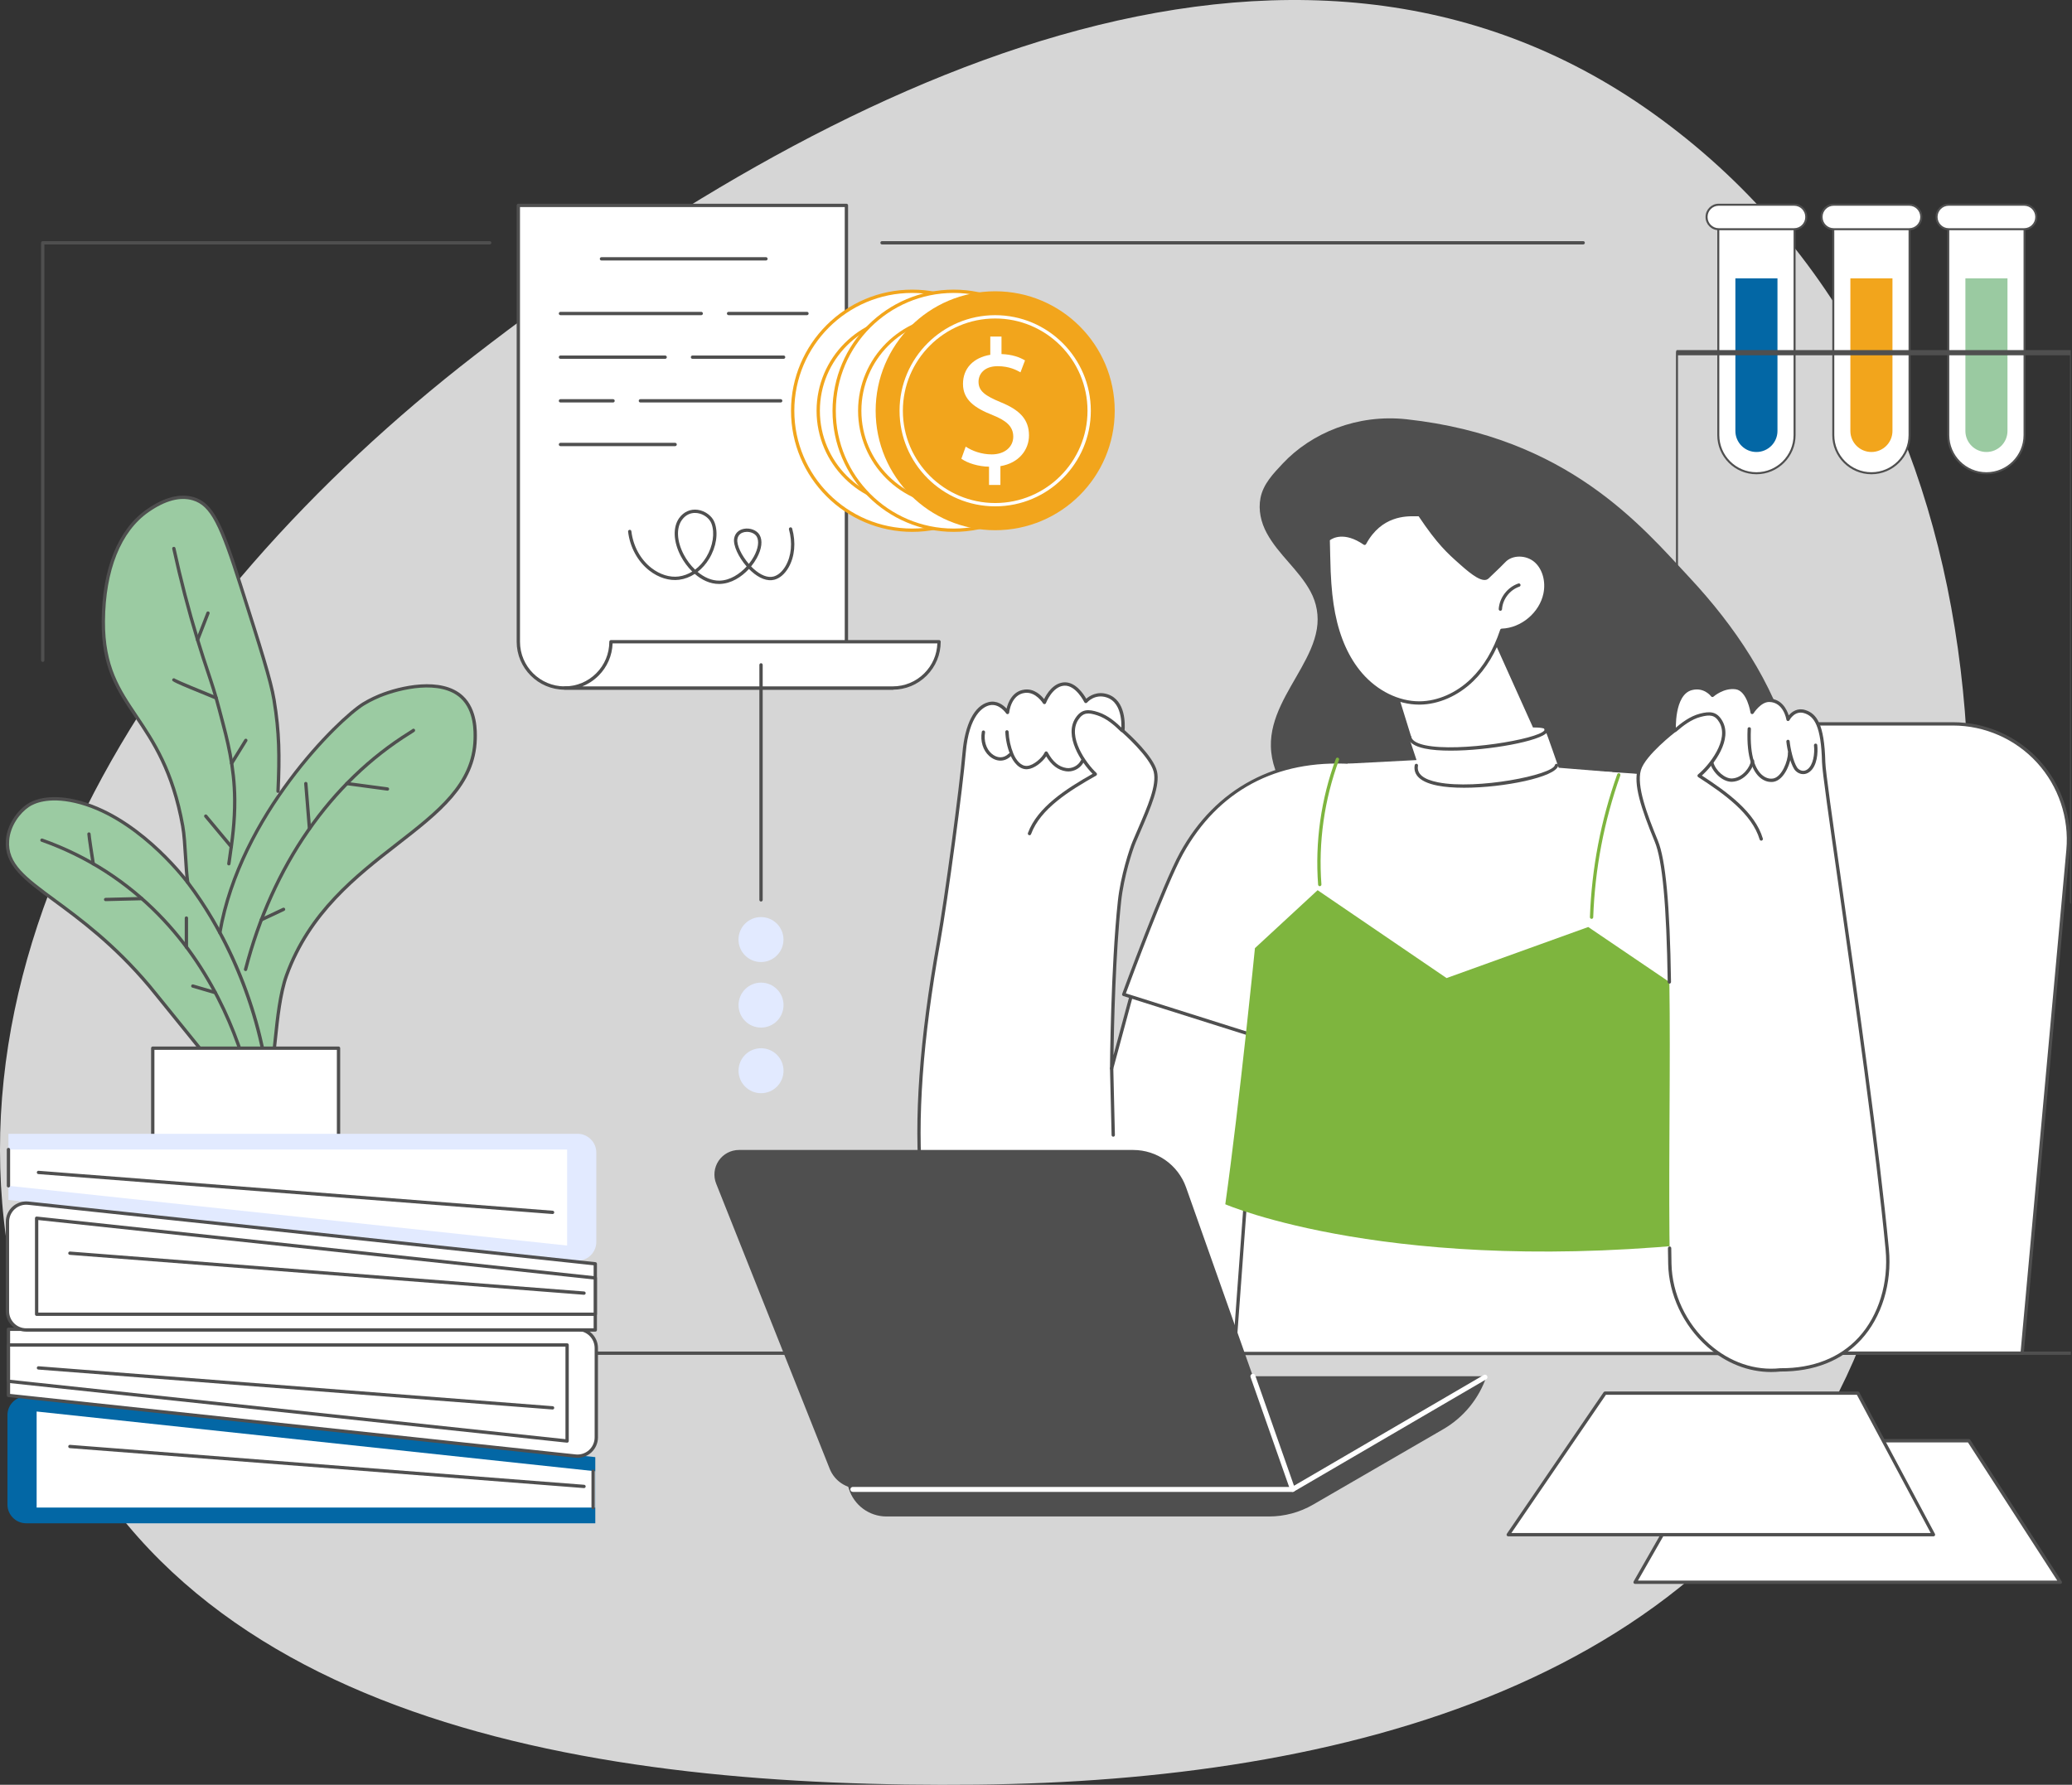
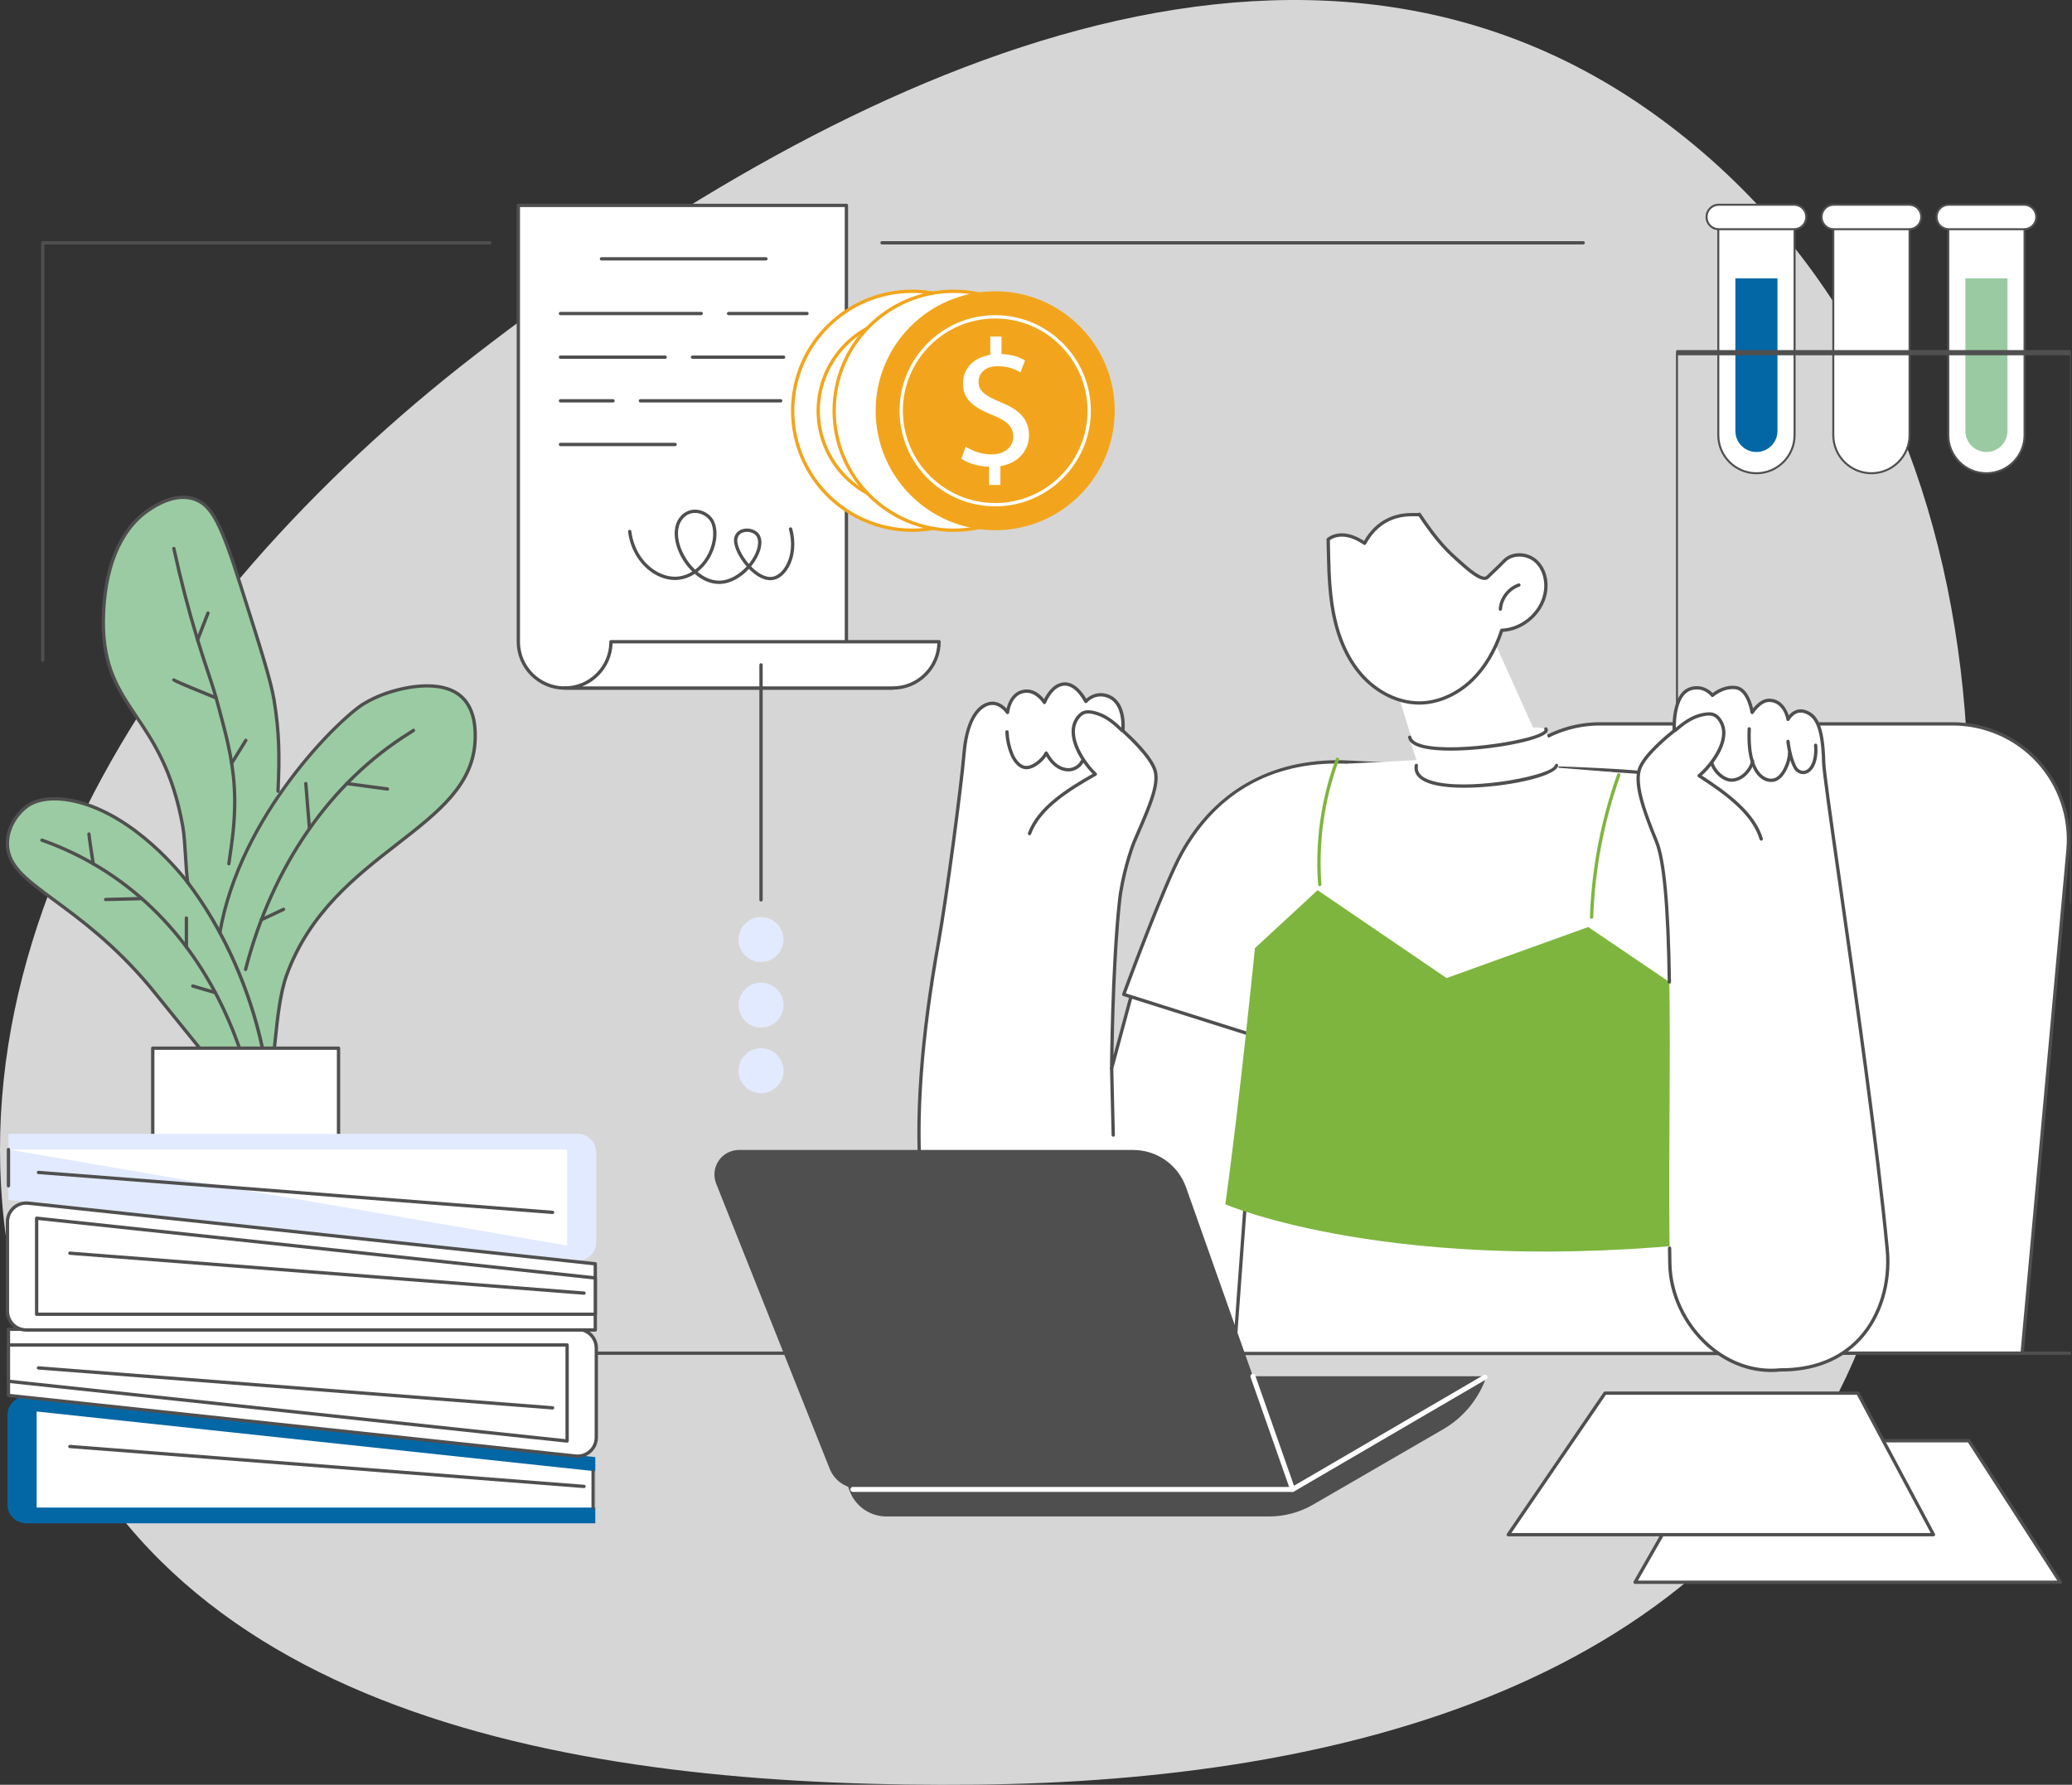
<svg xmlns="http://www.w3.org/2000/svg" width="722" height="622" viewBox="0 0 722 622" fill="none">
  <rect x="0" y="0" width="722" height="622" fill="#333333" stroke="none" />
  <path fill-rule="evenodd" clip-rule="evenodd" d="M340.341 621.944C466.701 620.652 600.215 587.263 648.096 468.92C708.199 320.368 705.571 132.087 575.996 39.495C449.837 -50.656 287.973 28.971 165.303 123.925C54.271 209.87 -34.005 342.131 12.84 475.413C57.062 601.233 208.386 623.292 340.341 621.944Z" fill="white" fill-opacity="0.8" />
  <g clip-path="url(#clip0_926_10044)">
    <g clip-path="url(#clip1_926_10044)">
      <path d="M692.181 164.926C684.84 164.926 678.891 158.975 678.891 151.636V78.156H705.471V151.636C705.471 158.977 699.52 164.926 692.181 164.926Z" fill="white" />
      <path d="M692.179 165.274C684.657 165.274 678.539 159.154 678.539 151.634V78.154C678.539 77.96 678.695 77.805 678.889 77.805H705.471C705.665 77.805 705.82 77.96 705.82 78.154V151.634C705.82 159.156 699.701 165.274 692.181 165.274H692.179ZM679.239 78.504V151.634C679.239 158.77 685.043 164.574 692.179 164.574C699.315 164.574 705.119 158.77 705.119 151.634V78.504H679.239Z" fill="#4F4F4F" />
      <path d="M692.186 157.521C688.135 157.521 684.852 154.238 684.852 150.187V97.004H699.519V150.187C699.519 154.236 696.235 157.521 692.184 157.521H692.186Z" fill="#9ACAA1" />
      <path d="M705.329 71.352H679.034C676.702 71.352 674.812 73.242 674.812 75.573V75.656C674.812 77.987 676.702 79.877 679.034 79.877H705.329C707.661 79.877 709.551 77.987 709.551 75.656V75.573C709.551 73.242 707.661 71.352 705.329 71.352Z" fill="white" />
      <path d="M705.328 80.226H679.032C676.512 80.226 674.461 78.175 674.461 75.655V75.571C674.461 73.051 676.512 71 679.032 71H705.328C707.848 71 709.899 73.051 709.899 75.571V75.655C709.899 78.175 707.848 80.226 705.328 80.226ZM679.032 71.701C676.897 71.701 675.161 73.437 675.161 75.573V75.657C675.161 77.792 676.897 79.528 679.032 79.528H705.328C707.463 79.528 709.199 77.792 709.199 75.657V75.573C709.199 73.437 707.463 71.701 705.328 71.701H679.032Z" fill="#4F4F4F" />
      <path d="M652.11 164.926C644.77 164.926 638.82 158.975 638.82 151.636V78.156H665.401V151.636C665.401 158.977 659.45 164.926 652.11 164.926Z" fill="white" />
      <path d="M652.109 165.274C644.587 165.274 638.469 159.154 638.469 151.634V78.154C638.469 77.96 638.625 77.805 638.819 77.805H665.4C665.594 77.805 665.75 77.96 665.75 78.154V151.634C665.75 159.156 659.631 165.274 652.11 165.274H652.109ZM639.168 78.504V151.634C639.168 158.77 644.973 164.574 652.109 164.574C659.244 164.574 665.049 158.77 665.049 151.634V78.504H639.168Z" fill="#4F4F4F" />
-       <path d="M652.108 157.521C648.058 157.521 644.773 154.238 644.773 150.187V97.004H659.44V150.187C659.44 154.236 656.157 157.521 652.106 157.521H652.108Z" fill="#F2A51C" />
      <path d="M665.259 71.352H638.963C636.632 71.352 634.742 73.242 634.742 75.573V75.656C634.742 77.987 636.632 79.877 638.963 79.877H665.259C667.59 79.877 669.48 77.987 669.48 75.656V75.573C669.48 73.242 667.59 71.352 665.259 71.352Z" fill="white" />
      <path d="M665.257 80.226H638.962C636.442 80.226 634.391 78.175 634.391 75.655V75.571C634.391 73.051 636.442 71 638.962 71H665.257C667.777 71 669.828 73.051 669.828 75.571V75.655C669.828 78.175 667.777 80.226 665.257 80.226ZM638.962 71.701C636.826 71.701 635.09 73.437 635.09 75.573V75.657C635.09 77.792 636.826 79.528 638.962 79.528H665.257C667.393 79.528 669.129 77.792 669.129 75.657V75.573C669.129 73.437 667.393 71.701 665.257 71.701H638.962Z" fill="#4F4F4F" />
      <path d="M612.04 164.926C604.699 164.926 598.75 158.975 598.75 151.636V78.156H625.33V151.636C625.33 158.977 619.379 164.926 612.04 164.926Z" fill="white" />
      <path d="M612.038 165.274C604.516 165.274 598.398 159.154 598.398 151.634V78.154C598.398 77.96 598.554 77.805 598.748 77.805H625.33C625.524 77.805 625.68 77.96 625.68 78.154V151.634C625.68 159.156 619.56 165.274 612.04 165.274H612.038ZM599.098 78.504V151.634C599.098 158.77 604.903 164.574 612.038 164.574C619.174 164.574 624.979 158.77 624.979 151.634V78.504H599.098Z" fill="#4F4F4F" />
      <path d="M612.037 157.521C607.988 157.521 604.703 154.238 604.703 150.187V97.004H619.37V150.187C619.37 154.236 616.087 157.521 612.036 157.521H612.037Z" fill="#0367A5" />
      <path d="M625.181 71.352H598.885C596.554 71.352 594.664 73.242 594.664 75.573V75.656C594.664 77.987 596.554 79.877 598.885 79.877H625.181C627.512 79.877 629.402 77.987 629.402 75.656V75.573C629.402 73.242 627.512 71.352 625.181 71.352Z" fill="white" />
      <path d="M625.179 80.226H598.884C596.363 80.226 594.312 78.175 594.312 75.655V75.571C594.312 73.051 596.363 71 598.884 71H625.179C627.699 71 629.75 73.051 629.75 75.571V75.655C629.75 78.175 627.699 80.226 625.179 80.226ZM598.884 71.701C596.748 71.701 595.012 73.437 595.012 75.573V75.657C595.012 77.792 596.748 79.528 598.884 79.528H625.179C627.314 79.528 629.051 77.792 629.051 75.657V75.573C629.051 73.437 627.314 71.701 625.179 71.701H598.884Z" fill="#4F4F4F" />
      <path d="M721.649 315C721.455 315 721.299 314.596 721.299 314.092V123.816H584.701V314.092C584.701 314.596 584.545 315 584.35 315C584.156 315 584 314.596 584 314.092V122.908C584 122.404 584.156 122 584.35 122H721.649C721.844 122 722 122.404 722 122.908V314.092C722 314.596 721.844 315 721.649 315Z" fill="#4F4F4F" />
      <path d="M704.624 471.596H533.301L517.326 296.231C515.176 272.623 533.751 252.266 557.443 252.266H680.485C704.177 252.266 722.752 272.623 720.602 296.231L704.627 471.596H704.624Z" fill="white" />
      <path d="M704.628 472.176H533.305C533.005 472.176 532.755 471.947 532.729 471.65L516.754 296.285C515.713 284.867 519.55 273.463 527.278 264.999C535 256.541 545.995 251.691 557.444 251.691H680.486C691.935 251.691 702.93 256.543 710.652 264.999C718.382 273.465 722.217 284.867 721.179 296.285L705.203 471.65C705.177 471.947 704.927 472.176 704.628 472.176ZM533.833 471.02H704.102L720.03 296.18C721.039 285.085 717.312 274.004 709.803 265.777C702.299 257.558 691.614 252.845 680.488 252.845H557.447C546.321 252.845 535.636 257.558 528.132 265.777C520.623 274.004 516.893 285.085 517.905 296.18L533.833 471.02Z" fill="#4F4F4F" />
      <path d="M721.373 472.176H141.82C141.5 472.176 141.242 471.918 141.242 471.598C141.242 471.277 141.5 471.02 141.82 471.02H721.373C721.694 471.02 721.951 471.277 721.951 471.598C721.951 471.918 721.694 472.176 721.373 472.176Z" fill="#4F4F4F" />
      <path d="M160.896 242.904C153.852 236.412 139.808 239.39 132.186 242.515C132.186 242.515 129.152 243.758 126.621 245.327C121.275 248.642 107.728 261.316 95.906 279.16C96.515 277.018 96.876 275.756 96.876 275.756C97.454 262.982 97.288 254.871 95.485 243.942C94.36 237.121 90.856 226.111 83.847 204.085C77.162 183.086 73.958 175.758 67.293 173.805C60.414 171.789 53.504 176.57 51.514 177.945C36.18 188.556 36.028 211.705 35.996 216.507C35.788 247.793 56.574 248.316 63.673 287.936C64.591 293.062 64.654 302.361 65.406 307.531C63.81 305.429 47.27 284.086 26.205 279.252C15.86 276.879 10.897 279.972 9.809 280.7C6.403 282.982 3.017 287.626 2.621 292.854C1.43 308.456 25.475 312.057 52.058 343.664C53.741 345.664 53.428 345.394 76.303 373.575C85.589 385.017 90.26 390.729 91.511 390.269C95.417 388.833 95.598 365.283 95.598 365.283C96.308 359.119 97.151 347.365 99.838 339.934C115.653 296.177 164.668 289.269 165.564 257.626C165.643 254.837 165.751 247.375 160.896 242.901V242.904Z" fill="#9BCBA2" />
      <path d="M65.408 308.113C65.124 308.113 64.88 307.906 64.838 307.619C64.489 305.222 64.291 302.026 64.084 298.641C63.844 294.777 63.6 290.782 63.109 288.04C59.655 268.758 52.931 258.783 46.996 249.981C40.73 240.682 35.316 232.649 35.423 216.505C35.544 198.288 41.143 184.426 51.191 177.471C57.247 173.281 62.722 171.862 67.461 173.25C74.293 175.252 77.525 182.302 84.404 203.91C91.414 225.931 94.931 236.983 96.064 243.846C97.948 255.277 98.014 263.57 97.462 275.779C97.446 276.097 97.186 276.346 96.857 276.331C96.539 276.318 96.292 276.047 96.305 275.726C96.855 263.596 96.789 255.364 94.923 244.033C93.803 237.251 90.294 226.225 83.303 204.257C76.566 183.096 73.459 176.209 67.138 174.356C62.748 173.071 57.607 174.435 51.854 178.417C42.123 185.151 36.701 198.679 36.583 216.508C36.477 232.294 41.797 240.19 47.958 249.329C53.956 258.226 60.754 268.311 64.249 287.833C64.751 290.637 65.001 294.669 65.24 298.564C65.448 301.924 65.642 305.096 65.984 307.446C66.031 307.761 65.811 308.056 65.495 308.1C65.466 308.106 65.44 308.106 65.411 308.106L65.408 308.113Z" fill="#4F4F4F" />
      <path d="M79.74 301.595C79.713 301.595 79.684 301.595 79.658 301.59C79.343 301.545 79.122 301.251 79.167 300.935L79.44 299.053C80.339 292.863 81.267 286.46 81.209 278.628C81.125 267.236 78.567 257.627 76.512 249.904C76.262 248.971 76.023 248.067 75.797 247.195C74.417 241.888 73.3 238.542 71.886 234.305C70.887 231.316 69.757 227.931 68.301 223.15C65.144 212.783 62.355 202.057 60.013 191.272C59.945 190.96 60.145 190.652 60.455 190.584C60.763 190.515 61.075 190.715 61.144 191.025C63.48 201.781 66.258 212.476 69.407 222.813C70.858 227.579 71.986 230.959 72.982 233.939C74.404 238.197 75.526 241.559 76.914 246.905C77.14 247.775 77.379 248.677 77.629 249.61C79.7 257.395 82.279 267.084 82.365 278.622C82.426 286.545 81.49 292.989 80.586 299.224L80.315 301.103C80.273 301.392 80.026 301.6 79.742 301.6L79.74 301.595Z" fill="#4F4F4F" />
      <path d="M68.852 223.556C68.781 223.556 68.712 223.543 68.641 223.517C68.344 223.401 68.197 223.067 68.313 222.768L71.935 213.45C72.05 213.153 72.384 213.006 72.684 213.121C72.981 213.237 73.128 213.571 73.013 213.871L69.391 223.188C69.301 223.417 69.083 223.556 68.852 223.556Z" fill="#4F4F4F" />
      <path d="M75.31 243.808C75.239 243.808 75.166 243.795 75.095 243.766C59.918 237.618 59.937 237.466 60 236.893C60.037 236.575 60.334 236.346 60.639 236.383C60.78 236.399 60.904 236.464 60.993 236.559C61.879 237.098 70.319 240.586 75.528 242.694C75.826 242.815 75.967 243.151 75.847 243.445C75.754 243.671 75.539 243.805 75.31 243.805V243.808Z" fill="#4F4F4F" />
      <path d="M80.717 266.598C80.612 266.598 80.509 266.569 80.415 266.512C80.144 266.343 80.06 265.988 80.225 265.715L85.167 257.712C85.335 257.441 85.69 257.357 85.963 257.522C86.234 257.691 86.318 258.045 86.153 258.319L81.211 266.322C81.103 266.498 80.912 266.596 80.72 266.596L80.717 266.598Z" fill="#4F4F4F" />
-       <path d="M80.588 295.653C80.422 295.653 80.256 295.582 80.143 295.446L71.251 284.785C71.046 284.54 71.081 284.175 71.325 283.97C71.572 283.765 71.935 283.799 72.14 284.044L81.032 294.705C81.237 294.949 81.203 295.314 80.958 295.519C80.85 295.609 80.719 295.653 80.588 295.653Z" fill="#4F4F4F" />
      <path d="M95.601 365.861C95.58 365.861 95.556 365.861 95.535 365.858C95.217 365.822 94.991 365.535 95.028 365.217C95.143 364.218 95.262 363.072 95.39 361.824C96.079 355.158 97.025 346.03 99.299 339.737C107.297 317.609 123.675 304.877 138.123 293.64C152.304 282.614 164.552 273.091 164.991 257.61C165.059 255.163 165.269 247.714 160.509 243.327C153.515 236.879 139.556 240.118 132.412 243.048C132.383 243.061 129.389 244.294 126.931 245.819C118.373 251.125 84.178 284.443 77.178 325.105C77.123 325.42 76.823 325.631 76.51 325.575C76.195 325.52 75.985 325.223 76.04 324.908C83.105 283.862 117.672 250.203 126.324 244.836C128.866 243.259 131.849 242.031 131.975 241.979C139.372 238.945 153.873 235.636 161.295 242.475C166.442 247.22 166.221 255.065 166.15 257.641C165.698 273.669 153.25 283.347 138.836 294.552C124.511 305.691 108.272 318.316 100.387 340.129C98.161 346.287 97.225 355.334 96.542 361.942C96.413 363.196 96.295 364.347 96.176 365.349C96.142 365.643 95.892 365.861 95.603 365.861H95.601Z" fill="#4F4F4F" />
      <path d="M85.57 338.423C85.523 338.423 85.473 338.418 85.426 338.405C85.116 338.326 84.932 338.011 85.01 337.701C94.354 301.526 114.764 272.119 142.483 254.895C142.999 254.574 143.49 254.269 143.621 254.164C143.79 253.957 144.081 253.886 144.331 254.012C144.618 254.154 144.733 254.501 144.589 254.787C144.47 255.024 144.26 255.153 143.093 255.878C115.629 272.944 95.398 302.107 86.13 337.99C86.062 338.25 85.828 338.423 85.57 338.423Z" fill="#4F4F4F" />
      <path d="M135.019 275.55C134.992 275.55 134.966 275.55 134.94 275.545L120.783 273.639C120.468 273.597 120.244 273.306 120.286 272.99C120.328 272.675 120.612 272.451 120.936 272.493L135.092 274.399C135.408 274.441 135.631 274.733 135.589 275.048C135.55 275.337 135.302 275.55 135.016 275.55H135.019Z" fill="#4F4F4F" />
      <path d="M107.831 289.358C107.534 289.358 107.28 289.129 107.256 288.827L105.986 273.117C105.96 272.799 106.199 272.52 106.515 272.494C106.843 272.468 107.111 272.704 107.138 273.025L108.407 288.735C108.433 289.053 108.194 289.332 107.879 289.358C107.863 289.358 107.847 289.358 107.831 289.358Z" fill="#4F4F4F" />
      <path d="M91.063 321.124C90.845 321.124 90.637 321.001 90.54 320.793C90.403 320.504 90.527 320.16 90.816 320.023L98.559 316.38C98.849 316.243 99.193 316.367 99.329 316.656C99.466 316.945 99.343 317.289 99.053 317.426L91.31 321.069C91.231 321.106 91.147 321.124 91.066 321.124H91.063Z" fill="#4F4F4F" />
      <path d="M91.361 390.874C89.757 390.874 86.695 387.296 75.853 373.941C62.59 357.603 57.152 350.864 54.539 347.628C52.657 345.294 52.318 344.874 51.614 344.04C39.405 329.524 27.493 320.761 18.795 314.36C8.308 306.641 1.377 301.544 2.044 292.813C2.468 287.275 6.087 282.499 9.488 280.222C11.294 279.013 16.548 276.445 26.334 278.69C47.424 283.529 64.038 304.777 65.865 307.182C79.175 324.732 86.19 343.368 89.734 355.913C94.197 371.718 94.801 383.798 93.474 388.332C93.074 389.693 92.483 390.527 91.71 390.81C91.6 390.85 91.484 390.874 91.361 390.874ZM9.811 280.703L10.132 281.184C6.962 283.306 3.59 287.75 3.196 292.902C2.578 300.992 8.939 305.673 19.481 313.427C28.226 319.862 40.204 328.672 52.502 343.294C53.212 344.138 53.551 344.561 55.441 346.9C58.053 350.138 63.491 356.872 76.752 373.211C84.224 382.415 90.125 389.688 91.358 389.714C91.542 389.641 91.986 389.304 92.365 388.006C95.061 378.801 88.793 339.325 64.942 307.881C63.142 305.508 46.767 284.565 26.073 279.818C16.729 277.673 11.809 280.06 10.129 281.184L9.809 280.703H9.811Z" fill="#4F4F4F" />
      <path d="M84.181 368.018C83.939 368.018 83.713 367.863 83.631 367.621C77.328 348.476 64.052 321.934 36.617 304.218C29.738 299.776 22.271 296.118 14.425 293.342C14.123 293.234 13.965 292.906 14.073 292.604C14.178 292.304 14.512 292.146 14.812 292.251C22.744 295.056 30.29 298.757 37.245 303.246C64.964 321.143 78.367 347.934 84.73 367.258C84.83 367.561 84.664 367.889 84.362 367.989C84.302 368.01 84.241 368.018 84.181 368.018Z" fill="#4F4F4F" />
      <path d="M32.488 301.593C32.207 301.593 31.962 301.391 31.917 301.104C31.765 300.132 30.422 291.571 30.422 290.656C30.422 290.338 30.68 290.078 31 290.078C31.321 290.078 31.578 290.336 31.578 290.656C31.578 291.279 32.464 297.138 33.061 300.923C33.111 301.238 32.895 301.535 32.58 301.583C32.548 301.588 32.519 301.591 32.49 301.591L32.488 301.593Z" fill="#4F4F4F" />
      <path d="M36.805 314.054C36.492 314.054 36.235 313.804 36.227 313.489C36.219 313.171 36.471 312.905 36.792 312.897L49.385 312.59C49.385 312.59 49.395 312.59 49.398 312.59C49.711 312.59 49.968 312.84 49.976 313.155C49.984 313.473 49.731 313.738 49.411 313.746L36.818 314.054C36.818 314.054 36.808 314.054 36.805 314.054Z" fill="#4F4F4F" />
      <path d="M64.953 330.644C64.633 330.644 64.375 330.387 64.375 330.066V319.942C64.375 319.623 64.633 319.363 64.953 319.363C65.274 319.363 65.531 319.621 65.531 319.942V330.066C65.531 330.384 65.274 330.644 64.953 330.644Z" fill="#4F4F4F" />
      <path d="M75.007 346.504C74.954 346.504 74.899 346.496 74.844 346.481L67.025 344.191C66.717 344.102 66.543 343.781 66.633 343.474C66.722 343.166 67.043 342.993 67.35 343.082L75.17 345.371C75.478 345.461 75.651 345.781 75.562 346.089C75.488 346.341 75.257 346.504 75.007 346.504Z" fill="#4F4F4F" />
      <path d="M117.959 365.285H53.227V430.057H117.959V365.285Z" fill="white" />
      <path d="M117.962 430.636H53.227C52.906 430.636 52.648 430.378 52.648 430.057V365.285C52.648 364.967 52.906 364.707 53.227 364.707H117.962C118.283 364.707 118.54 364.965 118.54 365.285V430.057C118.54 430.375 118.283 430.636 117.962 430.636ZM53.808 429.479H117.386V365.864H53.808V429.479Z" fill="#4F4F4F" />
      <path d="M207.431 530.866H9.136C5.522 530.866 2.594 527.938 2.594 524.324V493.18C2.594 489.29 5.966 486.26 9.832 486.675L207.434 507.81V530.869L207.431 530.866Z" fill="#0367A5" />
      <path d="M12.766 491.914V525.387H207.434V512.736L12.766 491.914Z" fill="white" />
      <path d="M206.68 525.966C206.359 525.966 206.102 525.708 206.102 525.388V512.734C206.102 512.416 206.359 512.156 206.68 512.156C207 512.156 207.258 512.414 207.258 512.734V525.388C207.258 525.706 207 525.966 206.68 525.966Z" fill="#4F4F4F" />
      <path d="M203.504 518.598C203.488 518.598 203.475 518.598 203.459 518.598L24.314 504.68C23.996 504.657 23.757 504.378 23.783 504.06C23.807 503.742 24.088 503.505 24.404 503.529L203.548 517.446C203.866 517.47 204.106 517.749 204.079 518.067C204.056 518.369 203.803 518.6 203.504 518.6V518.598Z" fill="#4F4F4F" />
      <path d="M2.945 463.25H201.243C204.858 463.25 207.786 466.181 207.786 469.792V500.936C207.786 504.826 204.413 507.857 200.547 507.442L2.945 486.309V463.25Z" fill="white" />
      <path d="M201.241 508.058C200.989 508.058 200.739 508.045 200.487 508.019L2.885 486.881C2.591 486.849 2.367 486.602 2.367 486.305V463.246C2.367 462.928 2.625 462.668 2.945 462.668H201.244C205.17 462.668 208.364 465.861 208.364 469.788V500.932C208.364 502.951 207.505 504.88 206.004 506.229C204.692 507.409 202.989 508.053 201.241 508.053V508.058ZM3.524 485.787L200.608 506.867C202.295 507.049 203.972 506.502 205.228 505.372C206.485 504.242 207.205 502.625 207.205 500.935V469.791C207.205 466.503 204.529 463.827 201.241 463.827H3.524V485.787Z" fill="#4F4F4F" />
      <path d="M197.616 502.199V468.727H2.945V481.377L197.616 502.199Z" fill="white" />
      <path d="M197.616 502.777C197.595 502.777 197.574 502.777 197.556 502.774L2.885 481.952C2.591 481.92 2.367 481.673 2.367 481.376V468.723C2.367 468.405 2.625 468.145 2.945 468.145H197.614C197.934 468.145 198.192 468.402 198.192 468.723V502.196C198.192 502.359 198.124 502.516 198 502.627C197.895 502.721 197.756 502.774 197.614 502.774L197.616 502.777ZM3.524 480.858L197.036 501.557V469.306H3.524V480.861V480.858Z" fill="#4F4F4F" />
      <path d="M192.551 491.211C192.535 491.211 192.522 491.211 192.506 491.211L13.361 477.294C13.043 477.27 12.804 476.991 12.83 476.673C12.854 476.355 13.13 476.119 13.45 476.142L192.595 490.06C192.913 490.083 193.153 490.362 193.126 490.68C193.103 490.982 192.85 491.214 192.551 491.214V491.211Z" fill="#4F4F4F" />
      <path d="M2.945 395.129H201.243C204.858 395.129 207.786 398.06 207.786 401.671V432.815C207.786 436.705 204.413 439.736 200.547 439.32L2.945 418.188V395.129Z" fill="#E2EAFF" />
-       <path d="M197.616 434.078V400.605H2.945V413.256L197.616 434.078Z" fill="white" />
+       <path d="M197.616 434.078V400.605H2.945L197.616 434.078Z" fill="white" />
      <path d="M2.945 413.837C2.625 413.837 2.367 413.579 2.367 413.259V400.606C2.367 400.288 2.625 400.027 2.945 400.027C3.266 400.027 3.524 400.285 3.524 400.606V413.259C3.524 413.577 3.266 413.837 2.945 413.837Z" fill="#4F4F4F" />
      <path d="M192.551 423.09C192.535 423.09 192.522 423.09 192.506 423.09L13.361 409.172C13.043 409.149 12.804 408.87 12.83 408.552C12.854 408.234 13.13 407.998 13.45 408.021L192.595 421.939C192.913 421.962 193.153 422.241 193.126 422.559C193.103 422.861 192.85 423.093 192.551 423.093V423.09Z" fill="#4F4F4F" />
      <path d="M207.431 463.499H9.136C5.522 463.499 2.594 460.569 2.594 456.957V425.813C2.594 421.923 5.966 418.892 9.832 419.308L207.434 440.443V463.502L207.431 463.499Z" fill="white" />
      <path d="M207.432 464.077H9.136C5.209 464.077 2.016 460.883 2.016 456.956V425.812C2.016 423.793 2.875 421.864 4.376 420.516C5.877 419.167 7.89 418.518 9.893 418.731L207.495 439.866C207.789 439.898 208.012 440.145 208.012 440.442V463.501C208.012 463.819 207.755 464.079 207.434 464.079L207.432 464.077ZM9.136 419.846C7.672 419.846 6.247 420.387 5.149 421.373C3.892 422.503 3.172 424.119 3.172 425.809V456.954C3.172 460.242 5.848 462.917 9.136 462.917H206.856V440.957L9.769 419.88C9.559 419.856 9.349 419.846 9.136 419.846Z" fill="#4F4F4F" />
      <path d="M12.766 424.547V458.02H207.434V445.369L12.766 424.547Z" fill="white" />
      <path d="M207.434 458.598H12.766C12.445 458.598 12.188 458.341 12.188 458.02V424.547C12.188 424.384 12.256 424.227 12.379 424.116C12.5 424.006 12.663 423.956 12.826 423.972L207.495 444.794C207.789 444.825 208.012 445.073 208.012 445.37V458.023C208.012 458.341 207.755 458.601 207.434 458.601V458.598ZM13.344 457.442H206.856V445.887L13.344 425.191V457.442Z" fill="#4F4F4F" />
      <path d="M203.504 451.23C203.488 451.23 203.475 451.23 203.459 451.23L24.314 437.313C23.996 437.289 23.757 437.011 23.783 436.693C23.807 436.375 24.088 436.138 24.404 436.162L203.548 450.079C203.866 450.103 204.106 450.381 204.079 450.7C204.056 451.002 203.803 451.233 203.504 451.233V451.23Z" fill="#4F4F4F" />
-       <path d="M627.722 292.95C628.405 281.858 627.012 270.708 624.005 260.027C617.739 237.772 604.436 218.145 588.816 201.376C571.962 183.282 546.235 152.267 490.145 146.116C473.008 144.237 457.043 150.813 446.978 161.54C443.677 165.057 440.168 168.7 439.23 173.52C438.402 177.781 439.393 182.068 441.435 185.837C445.493 193.317 452.582 198.619 456.635 206.107C458.825 210.155 459.613 214.66 458.864 219.21C458.07 224.038 455.81 228.509 453.465 232.746C448.782 241.212 442.592 250.036 442.847 260.142C443.128 271.308 450.795 280.381 459.074 287.044C463.958 290.974 469.196 294.467 474.346 298.033C479.776 301.795 485.243 305.503 490.781 309.104C512.444 323.187 535.659 335.817 561.073 341.473C571.678 343.834 582.904 345.292 593.665 343.087C598.612 342.073 603.414 340.204 607.575 337.313C612.151 334.132 615.812 329.827 618.653 325.056C624.365 315.463 627.041 304.021 627.722 292.955V292.95Z" fill="#4F4F4F" />
      <path d="M482.033 361.931C482.033 361.931 447.724 482.409 390.945 484.131C306.578 486.691 316.535 386.801 327.061 328.229C329.918 312.33 334.989 273.708 335.945 262.395C336.902 251.082 340.721 246.225 344.596 245.253C348.47 244.28 351.088 248.294 351.088 248.294C351.088 248.294 351.726 241.457 357.188 240.881C361.328 240.445 363.943 244.806 363.943 244.806C363.943 244.806 366.235 238.705 370.759 238.379C375.282 238.053 378.365 244.453 378.365 244.453C378.365 244.453 381.265 240.995 385.825 242.511C392.441 244.711 391.268 254.689 391.268 254.689C391.268 254.689 401.29 263.404 402.589 268.898C403.887 274.391 399.545 283.146 395.185 293.468C394.325 295.5 391.084 304.936 390.104 314.059C387.578 337.549 387.365 372.318 387.365 372.318L400.355 324.16L482.038 361.933L482.033 361.931Z" fill="white" />
      <path d="M387.842 484.758C366.825 484.758 350.448 478.116 339.124 464.987C318.394 440.95 314.262 396.183 326.492 328.128C329.252 312.765 334.372 274.117 335.368 262.347C336.212 252.364 339.524 245.93 344.455 244.692C347.388 243.956 349.614 245.733 350.747 246.952C351.26 244.823 352.8 240.762 357.126 240.308C360.412 239.961 362.77 242.311 363.824 243.643C364.709 241.83 366.978 238.074 370.715 237.803C374.671 237.516 377.528 241.782 378.511 243.506C379.647 242.523 382.343 240.747 386.005 241.964C392.395 244.087 392.019 252.68 391.872 254.451C393.409 255.815 401.92 263.556 403.15 268.766C404.317 273.71 401.137 281.09 397.452 289.638C396.881 290.96 396.298 292.311 395.714 293.693C394.697 296.104 391.611 305.424 390.676 314.121C388.72 332.302 388.152 357.53 387.995 367.752L399.794 324.012C399.878 323.705 400.193 323.523 400.503 323.605C400.811 323.689 400.995 324.004 400.911 324.314L387.918 372.47C387.842 372.751 387.577 372.93 387.282 372.893C386.993 372.853 386.78 372.606 386.783 372.317C386.783 371.97 387.025 337.252 389.524 314.001C390.473 305.174 393.612 295.699 394.647 293.247C395.231 291.864 395.817 290.508 396.387 289.183C399.991 280.825 403.103 273.604 402.022 269.034C400.782 263.782 390.986 255.213 390.886 255.129C390.741 255.003 390.67 254.817 390.691 254.625C390.702 254.53 391.727 245.089 385.64 243.065C381.521 241.696 378.913 244.702 378.803 244.831C378.677 244.981 378.488 245.057 378.288 245.031C378.093 245.007 377.925 244.886 377.838 244.71C377.809 244.65 374.863 238.668 370.794 238.959C366.689 239.256 364.499 244.955 364.478 245.013C364.399 245.22 364.21 245.365 363.989 245.383C363.771 245.404 363.556 245.296 363.44 245.105C363.416 245.065 360.956 241.07 357.242 241.459C352.324 241.977 351.683 248.09 351.657 248.351C351.633 248.595 351.46 248.797 351.22 248.855C350.979 248.916 350.732 248.816 350.598 248.611C350.574 248.574 348.153 244.952 344.731 245.814C342.639 246.34 337.653 249.013 336.517 262.444C335.518 274.233 330.39 312.944 327.625 328.331C315.461 396.02 319.506 440.475 339.994 464.23C351.63 477.725 368.77 484.219 390.923 483.552C403.718 483.163 416.429 476.555 428.706 463.912C438.576 453.748 448.18 439.691 457.256 422.134C472.727 392.196 481.387 362.072 481.472 361.772C481.561 361.465 481.882 361.288 482.186 361.375C482.494 361.462 482.673 361.783 482.583 362.09C482.497 362.392 473.812 392.614 458.289 422.651C449.163 440.314 439.491 454.466 429.542 464.714C417.046 477.585 404.065 484.311 390.957 484.711C389.905 484.742 388.865 484.758 387.834 484.758H387.842Z" fill="#4F4F4F" />
      <path d="M358.733 291.08C358.668 291.08 358.602 291.07 358.536 291.046C358.237 290.935 358.081 290.604 358.192 290.305C361.477 281.313 371.444 274.936 380.717 269.674C376.683 265.619 370.64 256.422 374.796 250.171C376.875 247.044 379.266 247.078 382.694 248.192C386.15 249.315 389.013 251.822 391.355 254.127C391.583 254.351 391.586 254.716 391.362 254.945C391.139 255.173 390.771 255.176 390.545 254.952C388.298 252.742 385.564 250.342 382.336 249.291C379.235 248.284 377.458 248.253 375.758 250.81C371.852 256.685 378.457 266.015 382.068 269.372C382.202 269.498 382.271 269.679 382.25 269.863C382.229 270.047 382.121 270.208 381.961 270.3C372.68 275.536 362.51 281.862 359.28 290.702C359.193 290.935 358.972 291.083 358.736 291.083L358.733 291.08Z" fill="#4F4F4F" />
      <path d="M372.263 268.856C371.987 268.856 371.711 268.835 371.435 268.796C368.688 268.383 366.431 266.68 364.556 263.602C363.145 265.71 360.377 267.868 358.054 268.068C355.205 268.315 353.073 265.615 352.019 263.008C350.996 260.471 350.421 257.804 350.305 255.075C350.292 254.757 350.539 254.487 350.857 254.473C351.17 254.458 351.446 254.707 351.459 255.025C351.569 257.622 352.119 260.161 353.091 262.574C353.99 264.798 355.728 267.108 357.954 266.916C360.167 266.724 363.09 264.177 364.036 262.193C364.131 261.996 364.325 261.87 364.543 261.864C364.764 261.857 364.961 261.975 365.066 262.167C366.875 265.507 368.954 267.25 371.606 267.65C373.59 267.947 375.74 266.811 376.616 265.011C376.755 264.724 377.102 264.603 377.388 264.743C377.675 264.882 377.796 265.229 377.656 265.515C376.673 267.542 374.494 268.856 372.263 268.856Z" fill="#4F4F4F" />
-       <path d="M348.613 265.08C347.286 265.08 345.927 264.538 344.7 263.453C342.534 261.539 341.543 258.314 342.111 255.042C342.166 254.726 342.46 254.516 342.781 254.571C343.096 254.626 343.307 254.926 343.251 255.239C342.757 258.075 343.627 260.961 345.464 262.585C347.454 264.344 349.767 264.362 351.502 262.633C351.725 262.407 352.093 262.407 352.319 262.633C352.545 262.859 352.545 263.224 352.319 263.45C351.231 264.536 349.941 265.077 348.613 265.077V265.08Z" fill="#4F4F4F" />
      <path d="M387.917 396.147C387.604 396.147 387.347 395.898 387.339 395.582L386.781 372.326C386.774 372.008 387.026 371.743 387.347 371.735C387.686 371.724 387.93 371.979 387.938 372.3L388.495 395.556C388.503 395.874 388.251 396.14 387.93 396.147C387.925 396.147 387.92 396.147 387.917 396.147Z" fill="#4F4F4F" />
      <path d="M411.696 297.375C405.464 308.643 391.57 346.561 391.57 346.561L438.193 361.298L430.087 471.686H604.162L604.556 405.096L642.324 394.637C642.324 394.637 642.681 373.039 635.28 341.078C626.356 302.535 619.409 274.582 580.13 270.04C566.307 268.442 550.377 267.89 532.488 267.301C504.116 266.37 488.322 266.707 470.82 265.663C445.132 264.131 424.157 274.85 411.696 297.378V297.375Z" fill="white" />
      <path d="M604.161 472.262H430.086C429.925 472.262 429.773 472.196 429.663 472.078C429.552 471.96 429.497 471.802 429.51 471.642L437.582 361.711L391.396 347.113C391.246 347.065 391.12 346.958 391.051 346.816C390.983 346.674 390.972 346.511 391.028 346.361C391.167 345.982 405.008 308.273 411.19 297.096C417.396 285.878 425.752 277.428 436.026 271.985C446.132 266.631 457.855 264.31 470.853 265.082C480.641 265.666 489.683 265.813 501.132 266C509.984 266.144 520.017 266.307 532.505 266.717C548.964 267.259 565.985 267.816 580.195 269.459C620.367 274.103 627.196 303.599 635.841 340.941C643.174 372.606 642.901 394.424 642.898 394.64C642.893 394.897 642.722 395.118 642.475 395.186L605.128 405.529L604.736 471.684C604.736 472.002 604.476 472.259 604.158 472.259L604.161 472.262ZM430.709 471.105H603.585L603.974 405.088C603.974 404.83 604.147 404.604 604.397 404.533L641.744 394.19C641.742 390.989 641.447 370.279 634.713 341.201C626.171 304.304 619.421 275.157 580.061 270.607C565.899 268.97 548.903 268.413 532.465 267.871C519.986 267.461 509.958 267.298 501.111 267.154C489.648 266.967 480.596 266.82 470.782 266.234C444.692 264.68 424.427 275.541 412.199 297.651C406.475 308.002 394.082 341.412 392.321 346.187L438.365 360.741C438.62 360.822 438.786 361.067 438.767 361.335L430.709 471.103V471.105Z" fill="#4F4F4F" />
      <path d="M597.592 353.009L553.432 323.064L504.065 340.861L459.13 310.234L437.291 330.426C437.291 330.426 431.968 383.946 426.961 419.692C426.961 419.692 485.772 445.154 597.595 432.782V353.009H597.592Z" fill="#7EB53E" />
      <path d="M554.594 320.225C554.594 320.225 554.581 320.225 554.573 320.225C554.255 320.214 554.005 319.946 554.016 319.625C554.618 302.619 557.819 285.869 563.526 269.841C563.633 269.541 563.962 269.383 564.264 269.491C564.564 269.599 564.721 269.93 564.614 270.23C558.944 286.147 555.767 302.78 555.17 319.667C555.159 319.98 554.902 320.225 554.594 320.225Z" fill="#7EB53E" />
      <path d="M459.878 308.837C459.579 308.837 459.326 308.606 459.303 308.303C458.188 293.503 460.331 278.324 465.498 264.409C465.608 264.109 465.942 263.957 466.242 264.067C466.541 264.178 466.694 264.511 466.584 264.811C461.474 278.571 459.355 293.579 460.457 308.217C460.48 308.535 460.241 308.813 459.923 308.837C459.907 308.837 459.894 308.837 459.878 308.837Z" fill="#7EB53E" />
      <path d="M620.35 477.407C600.058 479.546 582.235 460.829 581.862 440.417C580.884 386.96 584.275 310.442 577.154 293.147C572.888 282.786 569.619 273.581 571.246 268.177C572.873 262.773 583.399 254.678 583.399 254.678C583.399 254.678 582.642 241.746 589.382 239.951C594.026 238.713 596.71 242.34 596.71 242.34C596.71 242.34 600.361 239.036 604.855 239.635C609.35 240.234 610.554 248.283 610.554 248.283C610.554 248.283 613.222 243.996 616.539 244.061C622.029 244.169 623.052 250.703 623.052 250.703C623.052 250.703 625.081 246.792 628.889 247.999C632.698 249.205 635.15 252.746 635.474 265.651C635.681 273.996 652.214 378.521 657.623 435.436C659.429 454.437 649.073 477.604 620.35 477.407Z" fill="white" />
      <path d="M617.172 478.154C609.208 478.154 601.388 475.074 594.851 469.296C586.553 461.963 581.483 451.173 581.286 440.429C581.254 438.639 581.226 436.825 581.202 434.985C581.197 434.667 581.454 434.404 581.772 434.399C582.085 434.391 582.353 434.651 582.358 434.969C582.382 436.804 582.411 438.618 582.442 440.405C582.632 450.829 587.557 461.306 595.616 468.426C602.792 474.766 611.552 477.752 620.289 476.829C620.31 476.829 620.331 476.827 620.352 476.827C631.717 476.919 641.169 473.179 647.693 466.053C654.645 458.459 658.143 447.034 657.045 435.487C653.67 399.975 646.111 346.965 640.594 308.261C637.329 285.37 634.971 268.832 634.892 265.663C634.577 252.98 632.193 249.65 628.713 248.549C625.414 247.508 623.635 250.828 623.561 250.97C623.446 251.191 623.199 251.311 622.957 251.272C622.71 251.233 622.518 251.038 622.478 250.794C622.439 250.547 621.459 244.735 616.525 244.638C613.563 244.575 611.068 248.549 611.042 248.588C610.913 248.793 610.672 248.899 610.435 248.849C610.199 248.799 610.017 248.607 609.98 248.368C609.97 248.291 608.787 240.743 604.776 240.209C600.607 239.654 597.13 242.738 597.096 242.769C596.975 242.879 596.812 242.929 596.652 242.916C596.489 242.901 596.342 242.816 596.244 242.685C596.144 242.551 593.718 239.392 589.529 240.511C583.318 242.167 583.967 254.521 583.975 254.647C583.985 254.839 583.901 255.023 583.751 255.138C583.646 255.217 573.351 263.181 571.797 268.346C570.149 273.824 573.974 283.909 577.688 292.93C580.408 299.535 581.867 315.198 582.277 342.218C582.282 342.536 582.027 342.799 581.709 342.804H581.701C581.386 342.804 581.128 342.552 581.123 342.234C580.713 315.363 579.283 299.835 576.62 293.369C571.784 281.622 569.106 273.282 570.691 268.01C572.234 262.887 581.183 255.68 582.808 254.405C582.734 252.35 582.637 241.15 589.232 239.392C593.151 238.348 595.808 240.545 596.773 241.542C597.921 240.656 601.109 238.553 604.931 239.063C608.666 239.562 610.285 244.464 610.861 246.877C611.949 245.529 614.026 243.426 616.551 243.481C620.862 243.565 622.641 247.29 623.293 249.322C624.429 247.971 626.442 246.614 629.065 247.445C633.018 248.696 635.718 252.268 636.052 265.634C636.128 268.735 638.483 285.247 641.742 308.098C647.262 346.815 654.821 399.841 658.199 435.379C659.326 447.244 655.717 459.004 648.547 466.834C641.803 474.201 632.051 478.054 620.378 477.983C619.309 478.096 618.236 478.152 617.169 478.152L617.172 478.154Z" fill="#4F4F4F" />
      <path d="M613.715 292.967C613.465 292.967 613.236 292.804 613.16 292.555C610.469 283.537 600.699 276.608 591.749 270.82C591.594 270.72 591.497 270.552 591.486 270.368C591.476 270.184 591.555 270.006 591.696 269.89C595.502 266.757 602.657 257.841 599.114 251.741C597.571 249.086 595.797 249.007 592.64 249.827C589.354 250.679 586.482 252.91 584.106 254.982C583.866 255.192 583.498 255.166 583.291 254.926C583.081 254.685 583.107 254.319 583.346 254.112C585.825 251.951 588.831 249.622 592.351 248.71C595.841 247.806 598.228 247.916 600.115 251.162C603.887 257.652 597.3 266.47 593.029 270.274C601.968 276.088 611.533 283.053 614.269 292.226C614.361 292.531 614.188 292.854 613.88 292.946C613.825 292.962 613.77 292.97 613.715 292.97V292.967Z" fill="#4F4F4F" />
      <path d="M617.2 272.523C616.204 272.523 614.722 272.244 613.226 270.941C611.013 269.014 608.477 264.506 608.958 253.974C608.971 253.656 609.242 253.412 609.562 253.422C609.88 253.438 610.127 253.706 610.114 254.027C609.652 264.096 611.965 268.31 613.986 270.068C615.663 271.529 617.271 271.422 617.884 271.306C620.896 270.746 623.009 265.24 623.009 262.472C623.009 262.154 623.267 261.894 623.587 261.894C623.908 261.894 624.166 262.151 624.166 262.472C624.166 265.589 621.861 271.742 618.097 272.444C617.884 272.483 617.579 272.523 617.203 272.523H617.2Z" fill="#4F4F4F" />
      <path d="M603.381 272.456C600.117 272.456 596.774 269.097 595.911 265.982C595.827 265.675 596.006 265.357 596.314 265.27C596.618 265.186 596.939 265.365 597.026 265.672C597.846 268.629 601.092 271.421 603.552 271.294C607.237 271.116 609.897 267.22 610.118 265.157C610.152 264.839 610.433 264.608 610.754 264.644C611.072 264.679 611.301 264.963 611.267 265.281C611.02 267.599 608.091 272.233 603.607 272.448C603.531 272.451 603.455 272.454 603.379 272.454L603.381 272.456Z" fill="#4F4F4F" />
      <path d="M628.344 269.788C628.144 269.788 627.944 269.77 627.744 269.735C626.533 269.517 625.634 268.718 625.234 268.098C623.694 265.711 622.719 260.909 622.464 258.441C622.432 258.123 622.664 257.839 622.979 257.808C623.3 257.776 623.581 258.005 623.612 258.323C623.873 260.859 624.848 265.372 626.201 267.47C626.488 267.914 627.155 268.455 627.944 268.597C628.598 268.716 629.242 268.542 629.852 268.085C631.771 266.647 632.428 262.82 632.086 259.782C632.05 259.463 632.278 259.177 632.596 259.143C632.906 259.106 633.201 259.335 633.235 259.653C633.519 262.168 633.269 266.968 630.544 269.01C629.858 269.525 629.103 269.788 628.338 269.788H628.344Z" fill="#4F4F4F" />
      <path d="M517.15 215.691L534.182 253.538C534.182 253.538 537.279 253.435 538.299 254.035C539.14 255.972 543.132 267.561 543.132 267.561L561.878 269.08C561.878 269.08 537.586 290.139 506.503 287.353C475.419 284.566 469.523 266.141 469.523 266.141L493.597 264.885L490.929 256.871L491.752 256.808L484.805 234.395L517.153 215.691H517.15Z" fill="white" />
      <path d="M505.503 261.602C502.033 261.602 498.884 261.376 496.421 260.856C492.949 260.123 491.007 258.843 490.652 257.047C490.589 256.735 490.791 256.43 491.107 256.367C491.422 256.303 491.725 256.508 491.788 256.821C492.108 258.438 494.616 259.292 496.663 259.723C508.431 262.207 535.95 257.647 538.129 254.548C538.221 254.416 538.2 254.379 538.176 254.34C538.008 254.069 538.092 253.712 538.366 253.544C538.636 253.375 538.994 253.46 539.162 253.733C539.451 254.201 539.422 254.726 539.078 255.213C536.952 258.238 518.852 261.602 505.511 261.602H505.503Z" fill="#4F4F4F" />
      <path d="M510.161 274.53C506.707 274.53 503.514 274.299 500.906 273.783C493.552 272.33 492.532 269.102 492.969 266.653C493.024 266.337 493.326 266.129 493.639 266.185C493.954 266.24 494.162 266.542 494.107 266.855C493.602 269.678 495.965 271.628 501.13 272.648C514.619 275.316 541.063 270.075 541.81 266.631C541.878 266.319 542.186 266.122 542.498 266.19C542.811 266.258 543.008 266.566 542.94 266.879C542.089 270.811 524.037 274.53 510.161 274.533V274.53Z" fill="#4F4F4F" />
      <path d="M464.671 213.832C466.174 221.52 469.108 229.088 474.236 235.012C479.364 240.936 486.881 245.058 494.721 244.984C501.519 244.921 508.071 241.72 512.952 236.991C517.833 232.26 521.15 226.096 523.3 219.652C530.405 219.415 536.986 213.851 538.395 206.888C539.207 202.869 538.261 198.325 535.225 195.567C532.19 192.813 526.933 192.518 524.123 195.504C522.52 197.205 519.996 199.523 518.322 201.158C516.458 202.98 510.802 197.733 508.854 196.006C504.589 192.216 501.172 189.138 494.566 179.227C494.679 179.994 482.394 176.588 475.513 189.343C467.383 183.745 462.812 188.011 462.812 188.011C462.812 188.011 462.997 196.874 463.099 199.229C463.315 204.123 463.727 209.02 464.668 213.835L464.671 213.832Z" fill="white" />
      <path d="M494.519 245.562C487.055 245.562 479.322 241.769 473.797 235.387C469.079 229.938 465.82 222.723 464.103 213.942C463.283 209.75 462.781 205.082 462.524 199.252C462.421 196.915 462.237 188.11 462.234 188.02C462.232 187.855 462.298 187.697 462.418 187.587C462.616 187.403 467.226 183.253 475.313 188.512C481.043 178.506 490.277 178.703 493.355 178.771C493.67 178.779 494.02 178.784 494.206 178.776C494.251 178.74 494.304 178.711 494.362 178.687C494.614 178.59 494.9 178.682 495.05 178.905C501.684 188.862 505.02 191.824 509.241 195.572L509.577 195.872C514.196 199.998 517.005 201.638 517.92 200.745C518.469 200.208 519.108 199.599 519.778 198.963C521.119 197.688 522.635 196.242 523.705 195.109C526.62 192.013 532.187 192.029 535.617 195.141C538.611 197.859 539.894 202.403 538.963 207.003C537.539 214.044 530.891 219.774 523.724 220.211C521.305 227.297 517.818 233.082 513.357 237.406C508.071 242.529 501.282 245.501 494.73 245.562C494.661 245.562 494.59 245.562 494.522 245.562H494.519ZM463.399 188.278C463.43 189.805 463.588 197.115 463.68 199.202C463.935 204.971 464.429 209.587 465.239 213.721C466.916 222.303 470.088 229.337 474.672 234.633C479.979 240.765 487.386 244.408 494.519 244.408C494.585 244.408 494.651 244.408 494.716 244.408C500.975 244.35 507.475 241.496 512.55 236.578C516.955 232.307 520.388 226.553 522.751 219.472C522.827 219.243 523.038 219.086 523.279 219.078C530.087 218.852 536.477 213.448 537.828 206.777C538.666 202.64 537.491 198.408 534.837 196C531.906 193.34 526.999 193.296 524.544 195.906C523.453 197.062 521.923 198.518 520.572 199.804C519.907 200.437 519.271 201.042 518.724 201.575C516.832 203.423 512.837 200.342 508.802 196.739L508.468 196.442C504.405 192.833 500.891 189.711 494.335 179.928C494.091 179.949 493.77 179.941 493.326 179.93C490.059 179.859 481.385 179.673 476.018 189.619C475.939 189.763 475.805 189.868 475.645 189.905C475.487 189.944 475.316 189.913 475.182 189.818C468.38 185.134 464.308 187.589 463.394 188.278H463.399Z" fill="#4F4F4F" />
      <path d="M529.263 203.898C525.717 205.092 523.054 208.551 522.812 212.28L529.263 203.898Z" fill="white" />
      <path d="M522.811 212.858C522.811 212.858 522.785 212.858 522.774 212.858C522.456 212.837 522.215 212.564 522.236 212.243C522.493 208.274 525.306 204.618 529.08 203.351C529.385 203.248 529.711 203.411 529.813 203.714C529.916 204.016 529.753 204.345 529.448 204.447C526.11 205.569 523.618 208.808 523.389 212.319C523.368 212.624 523.116 212.861 522.814 212.861L522.811 212.858Z" fill="#4F4F4F" />
      <path d="M517.989 479.629C515.366 487.412 510.001 493.975 502.896 498.091L457.562 524.359C452.886 527.069 447.581 528.494 442.177 528.494H308.901C302.892 528.494 297.58 524.583 295.796 518.84L293.383 511.078L517.989 479.629Z" fill="#4F4F4F" />
      <path d="M422.148 479.629H517.991L450.428 518.777L422.148 479.629Z" fill="#4F4F4F" />
      <path d="M299.264 518.776C294.793 518.776 290.776 516.048 289.121 511.892L249.552 412.496C248.504 409.86 248.827 406.871 250.42 404.522C252.013 402.172 254.665 400.766 257.501 400.766H394.87C403.146 400.766 410.527 405.986 413.29 413.797L450.432 518.776H299.266H299.264Z" fill="#4F4F4F" />
      <path d="M450.426 519.929C450.326 519.929 450.224 519.911 450.127 519.877C449.885 519.788 449.693 519.596 449.609 519.351L435.76 479.917C435.602 479.465 435.839 478.971 436.291 478.811C436.743 478.653 437.237 478.889 437.397 479.341L450.899 517.785L517.015 479.194C517.427 478.952 517.958 479.092 518.2 479.507C518.442 479.92 518.303 480.451 517.887 480.692L450.863 519.814C450.729 519.893 450.579 519.932 450.426 519.932V519.929Z" fill="white" />
      <path d="M450.43 519.93H297.172C296.694 519.93 296.305 519.541 296.305 519.063C296.305 518.584 296.694 518.195 297.172 518.195H450.43C450.908 518.195 451.297 518.584 451.297 519.063C451.297 519.541 450.908 519.93 450.43 519.93Z" fill="white" />
      <path d="M569.75 551.421H717.932L686.063 502.102H597.94L569.75 551.421Z" fill="white" />
      <path d="M717.931 551.998H569.749C569.544 551.998 569.352 551.888 569.25 551.709C569.147 551.53 569.145 551.312 569.25 551.131L597.44 501.811C597.542 501.63 597.734 501.52 597.942 501.52H686.064C686.262 501.52 686.443 501.619 686.551 501.785L718.42 551.105C718.536 551.283 718.544 551.509 718.441 551.696C718.341 551.883 718.144 551.998 717.934 551.998H717.931ZM570.745 550.842H716.869L685.746 502.679H598.273L570.745 550.842Z" fill="#4F4F4F" />
      <path d="M525.555 534.839H673.734L647.39 485.52H559.267L525.555 534.839Z" fill="white" />
      <path d="M673.738 535.418H525.556C525.34 535.418 525.146 535.299 525.043 535.11C524.943 534.921 524.956 534.692 525.077 534.513L558.789 485.194C558.897 485.036 559.076 484.941 559.265 484.941H647.388C647.601 484.941 647.798 485.06 647.898 485.246L674.243 534.566C674.34 534.745 674.332 534.96 674.229 535.136C674.124 535.31 673.938 535.418 673.733 535.418H673.738ZM526.652 534.261H672.773L647.046 486.098H559.575L526.652 534.261Z" fill="#4F4F4F" />
      <path d="M180.617 71.578V223.642C180.617 232.555 187.845 239.781 196.758 239.781H311.079C302.166 239.781 294.94 232.558 294.94 223.645V71.581H180.617V71.578Z" fill="white" />
      <path d="M311.076 240.362H196.756C187.538 240.362 180.039 232.86 180.039 223.645V71.578C180.039 71.426 180.097 71.279 180.207 71.168C180.315 71.061 180.462 71 180.617 71H294.938C295.258 71 295.516 71.26 295.516 71.581V223.645C295.516 232.224 302.5 239.205 311.079 239.205C311.399 239.205 311.657 239.463 311.657 239.784C311.657 240.104 311.399 240.362 311.079 240.362H311.076ZM181.193 72.156V223.643C181.193 232.222 188.177 239.203 196.756 239.203H304.965C298.759 236.761 294.357 230.708 294.357 223.645V72.159H181.19L181.193 72.156Z" fill="#4F4F4F" />
      <path d="M196.758 239.779C205.671 239.779 212.896 232.554 212.896 223.641H327.217C327.217 232.556 319.991 239.779 311.078 239.779H196.758Z" fill="white" />
      <path d="M311.078 240.36H196.758C196.437 240.36 196.18 240.1 196.18 239.779C196.18 239.459 196.437 239.201 196.758 239.201C200.913 239.201 204.822 237.582 207.76 234.643C210.699 231.705 212.318 227.796 212.318 223.641C212.318 223.488 212.379 223.341 212.486 223.231C212.594 223.12 212.741 223.062 212.894 223.062H327.214C327.535 223.062 327.792 223.323 327.792 223.643C327.792 228.109 326.052 232.307 322.896 235.463C319.739 238.62 315.541 240.36 311.076 240.36H311.078ZM202.893 239.201H311.078C315.234 239.201 319.142 237.584 322.081 234.646C324.883 231.844 326.486 228.162 326.628 224.222H213.464C213.32 228.469 211.598 232.441 208.578 235.461C206.93 237.109 204.998 238.37 202.89 239.201H202.893Z" fill="#4F4F4F" />
      <path d="M209.586 90.781C209.265 90.781 209.008 90.524 209.008 90.203C209.008 89.883 209.265 89.625 209.586 89.625H266.901C267.222 89.625 267.48 89.883 267.48 90.203C267.48 90.524 267.222 90.781 266.901 90.781H209.586Z" fill="#4F4F4F" />
      <path d="M253.875 109.832C253.554 109.832 253.297 109.575 253.297 109.254C253.297 108.933 253.554 108.676 253.875 108.676H281.192C281.513 108.676 281.771 108.933 281.771 109.254C281.771 109.575 281.513 109.832 281.192 109.832H253.875Z" fill="#4F4F4F" />
      <path d="M195.297 109.836C194.976 109.836 194.719 109.579 194.719 109.258C194.719 108.937 194.976 108.68 195.297 108.68H244.348C244.669 108.68 244.927 108.937 244.927 109.258C244.927 109.579 244.669 109.836 244.348 109.836H195.297Z" fill="#4F4F4F" />
      <path d="M241.305 125.051C240.984 125.051 240.727 124.793 240.727 124.473C240.727 124.152 240.984 123.895 241.305 123.895H273.053C273.374 123.895 273.632 124.152 273.632 124.473C273.632 124.793 273.374 125.051 273.053 125.051H241.305Z" fill="#4F4F4F" />
      <path d="M195.297 125.051C194.976 125.051 194.719 124.793 194.719 124.473C194.719 124.152 194.976 123.895 195.297 123.895H231.779C232.1 123.895 232.358 124.152 232.358 124.473C232.358 124.793 232.1 125.051 231.779 125.051H195.297Z" fill="#4F4F4F" />
      <path d="M223.149 140.266C222.828 140.266 222.57 140.008 222.57 139.688C222.57 139.367 222.828 139.109 223.149 139.109H272.034C272.355 139.109 272.613 139.367 272.613 139.688C272.613 140.008 272.355 140.266 272.034 140.266H223.149Z" fill="#4F4F4F" />
      <path d="M195.297 140.266C194.976 140.266 194.719 140.008 194.719 139.688C194.719 139.367 194.976 139.109 195.297 139.109H213.622C213.943 139.109 214.201 139.367 214.201 139.688C214.201 140.008 213.943 140.266 213.622 140.266H195.297Z" fill="#4F4F4F" />
      <path d="M195.297 155.481C194.976 155.481 194.719 155.223 194.719 154.902C194.719 154.582 194.976 154.324 195.297 154.324H235.254C235.575 154.324 235.832 154.582 235.832 154.902C235.832 155.223 235.575 155.481 235.254 155.481H195.297Z" fill="#4F4F4F" />
      <path d="M250.544 203.512C247.334 203.512 244.454 202.051 242.101 200.006C240.422 201.097 238.571 201.801 236.645 202.051C233.233 202.498 229.464 201.331 226.286 198.857C222.22 195.693 219.515 190.746 218.863 185.287C218.827 184.969 219.053 184.682 219.368 184.645C219.689 184.606 219.972 184.835 220.009 185.15C220.622 190.304 223.169 194.97 226.993 197.945C229.929 200.229 233.396 201.31 236.492 200.905C238.151 200.687 239.751 200.101 241.221 199.194C239.559 197.559 238.211 195.659 237.265 193.869C234.605 188.833 234.379 183.72 236.676 180.527C238.235 178.364 240.585 177.32 243.118 177.667C245.755 178.027 248.181 179.856 249.014 182.117C250.352 185.747 249.621 190.583 247.108 194.739C246.004 196.565 244.635 198.106 243.089 199.302C245.334 201.176 248.002 202.424 250.783 202.353C254.36 202.261 257.732 200.082 260.171 197.417C257.325 194.166 255.417 190.049 255.808 187.673C256.105 185.878 257.351 184.645 259.231 184.291C261.373 183.886 263.701 184.782 264.653 186.375C265.817 188.328 265.465 191.298 263.688 194.52C263.152 195.493 262.495 196.468 261.73 197.401C262.001 197.68 262.277 197.951 262.561 198.208C265.052 200.479 267.523 201.444 269.529 200.921C271.121 200.503 272.625 199.188 273.76 197.217C275.769 193.729 276.194 189.095 274.925 184.504C274.841 184.196 275.019 183.878 275.327 183.791C275.632 183.707 275.955 183.886 276.039 184.193C277.39 189.08 276.925 194.037 274.762 197.79C273.471 200.032 271.715 201.541 269.823 202.035C267.429 202.663 264.574 201.604 261.783 199.06C261.507 198.807 261.236 198.547 260.973 198.276C258.345 201.141 254.739 203.404 250.817 203.507C250.728 203.507 250.636 203.51 250.546 203.51L250.544 203.512ZM242.177 178.758C240.887 178.758 239.071 179.189 237.62 181.202C235.58 184.036 235.838 188.683 238.293 193.327C239.26 195.159 240.608 196.991 242.214 198.518C243.718 197.391 245.053 195.911 246.123 194.139C248.422 190.336 249.135 185.773 247.934 182.514C247.242 180.637 245.2 179.113 242.969 178.81C242.74 178.779 242.472 178.758 242.177 178.758ZM260.279 185.35C260.001 185.35 259.722 185.374 259.446 185.426C258.639 185.579 257.243 186.099 256.952 187.863C256.618 189.879 258.379 193.569 260.936 196.531C261.617 195.687 262.206 194.817 262.676 193.963C264.227 191.151 264.595 188.536 263.662 186.966C263.076 185.983 261.691 185.35 260.282 185.35H260.279Z" fill="#4F4F4F" />
      <path d="M317.863 184.78C340.867 184.78 359.516 166.14 359.516 143.146C359.516 120.152 340.867 101.512 317.863 101.512C294.859 101.512 276.211 120.152 276.211 143.146C276.211 166.14 294.859 184.78 317.863 184.78Z" fill="white" />
      <path d="M317.864 185.358C294.578 185.358 275.633 166.421 275.633 143.146C275.633 119.871 294.576 100.934 317.864 100.934C341.151 100.934 360.092 119.871 360.092 143.146C360.092 166.421 341.149 185.358 317.864 185.358ZM317.864 102.09C295.214 102.09 276.789 120.507 276.789 143.146C276.789 165.784 295.214 184.202 317.864 184.202C340.513 184.202 358.938 165.784 358.938 143.146C358.938 120.507 340.513 102.09 317.864 102.09Z" fill="#F2A51C" />
      <path d="M317.865 175.883C335.951 175.883 350.612 161.227 350.612 143.148C350.612 125.07 335.951 110.414 317.865 110.414C299.779 110.414 285.117 125.07 285.117 143.148C285.117 161.227 299.779 175.883 317.865 175.883Z" fill="white" />
      <path d="M317.862 176.46C299.487 176.46 284.539 161.517 284.539 143.15C284.539 124.782 299.489 109.84 317.862 109.84C336.235 109.84 351.185 124.782 351.185 143.15C351.185 161.517 336.235 176.46 317.862 176.46ZM317.862 110.994C300.126 110.994 285.693 125.418 285.693 143.15C285.693 160.881 300.123 175.306 317.862 175.306C335.601 175.306 350.031 160.881 350.031 143.15C350.031 125.418 335.601 110.994 317.862 110.994Z" fill="#F2A51C" />
      <path d="M332.324 184.78C355.328 184.78 373.977 166.14 373.977 143.146C373.977 120.152 355.328 101.512 332.324 101.512C309.32 101.512 290.672 120.152 290.672 143.146C290.672 166.14 309.32 184.78 332.324 184.78Z" fill="white" />
      <path d="M332.324 185.358C309.039 185.358 290.094 166.421 290.094 143.146C290.094 119.871 309.037 100.934 332.324 100.934C355.612 100.934 374.553 119.871 374.553 143.146C374.553 166.421 355.61 185.358 332.324 185.358ZM332.324 102.09C309.675 102.09 291.25 120.507 291.25 143.146C291.25 165.784 309.675 184.202 332.324 184.202C354.974 184.202 373.399 165.784 373.399 143.146C373.399 120.507 354.974 102.09 332.324 102.09Z" fill="#F2A51C" />
      <path d="M332.326 175.883C350.411 175.883 365.073 161.227 365.073 143.148C365.073 125.07 350.411 110.414 332.326 110.414C314.24 110.414 299.578 125.07 299.578 143.148C299.578 161.227 314.24 175.883 332.326 175.883Z" fill="white" />
-       <path d="M332.326 176.46C313.95 176.46 299 161.517 299 143.15C299 124.782 313.95 109.84 332.326 109.84C350.701 109.84 365.649 124.782 365.649 143.15C365.649 161.517 350.698 176.46 332.326 176.46ZM332.326 110.994C314.586 110.994 300.156 125.418 300.156 143.15C300.156 160.881 314.586 175.306 332.326 175.306C350.065 175.306 364.495 160.881 364.495 143.15C364.495 125.418 350.065 110.994 332.326 110.994Z" fill="#F2A51C" />
      <path d="M346.777 184.78C369.782 184.78 388.43 166.14 388.43 143.146C388.43 120.152 369.782 101.512 346.777 101.512C323.773 101.512 305.125 120.152 305.125 143.146C305.125 166.14 323.773 184.78 346.777 184.78Z" fill="#F2A51C" />
      <path d="M346.779 176.46C328.404 176.46 313.453 161.517 313.453 143.15C313.453 124.782 328.404 109.84 346.779 109.84C365.154 109.84 380.102 124.782 380.102 143.15C380.102 161.517 365.151 176.46 346.779 176.46ZM346.779 110.994C329.04 110.994 314.61 125.418 314.61 143.15C314.61 160.881 329.04 175.306 346.779 175.306C364.518 175.306 378.948 160.881 378.948 143.15C378.948 125.418 364.518 110.994 346.779 110.994Z" fill="white" />
      <path d="M344.633 169.004V162.644C340.98 162.581 337.197 161.448 334.992 159.871L336.504 155.65C338.772 157.161 342.049 158.357 345.577 158.357C350.05 158.357 353.076 155.773 353.076 152.183C353.076 148.592 350.618 146.576 345.955 144.686C339.526 142.166 335.557 139.269 335.557 133.789C335.557 128.309 339.276 124.592 345.072 123.649V117.285H348.978V123.396C352.76 123.522 355.344 124.529 357.171 125.601L355.594 129.76C354.272 129.003 351.688 127.617 347.653 127.617C342.801 127.617 340.974 130.514 340.974 133.035C340.974 136.31 343.306 137.947 348.789 140.215C355.278 142.862 358.556 146.137 358.556 151.744C358.556 156.719 355.089 161.382 348.599 162.452V169.002H344.631L344.633 169.004Z" fill="white" />
      <path d="M265.188 314.185C264.867 314.185 264.609 313.928 264.609 313.607V231.711C264.609 231.393 264.867 231.133 265.188 231.133C265.508 231.133 265.766 231.39 265.766 231.711V313.607C265.766 313.925 265.508 314.185 265.188 314.185Z" fill="#4F4F4F" />
      <path d="M265.183 335.272C269.512 335.265 273.015 331.751 273.008 327.424C273.002 323.097 269.487 319.594 265.158 319.601C260.829 319.608 257.326 323.121 257.333 327.449C257.339 331.776 260.854 335.278 265.183 335.272Z" fill="#E2EAFF" />
      <path d="M265.189 358.116C269.518 358.116 273.027 354.608 273.027 350.281C273.027 345.953 269.518 342.445 265.189 342.445C260.861 342.445 257.352 345.953 257.352 350.281C257.352 354.608 260.861 358.116 265.189 358.116Z" fill="#E2EAFF" />
      <path d="M265.189 380.983C269.518 380.983 273.027 377.475 273.027 373.148C273.027 368.821 269.518 365.312 265.189 365.312C260.861 365.312 257.352 368.821 257.352 373.148C257.352 377.475 260.861 380.983 265.189 380.983Z" fill="#E2EAFF" />
      <path d="M14.899 230.67C14.578 230.67 14.32 230.413 14.32 230.092V84.617C14.32 84.299 14.578 84.039 14.899 84.039H170.64C170.961 84.039 171.218 84.297 171.218 84.617C171.218 84.938 170.961 85.196 170.64 85.196H15.477V230.092C15.477 230.41 15.219 230.67 14.899 230.67Z" fill="#4F4F4F" />
      <path d="M551.671 85.192H307.344C307.023 85.192 306.766 84.934 306.766 84.613C306.766 84.293 307.023 84.035 307.344 84.035H551.671C551.992 84.035 552.249 84.293 552.249 84.613C552.249 84.934 551.992 85.192 551.671 85.192Z" fill="#4F4F4F" />
    </g>
  </g>
  <defs>
    <clipPath id="clip0_926_10044">
      <rect width="721.624" height="481" fill="white" transform="translate(0 71)" />
    </clipPath>
    <clipPath id="clip1_926_10044">
      <rect width="719.955" height="481" fill="white" transform="translate(2 71)" />
    </clipPath>
  </defs>
</svg>